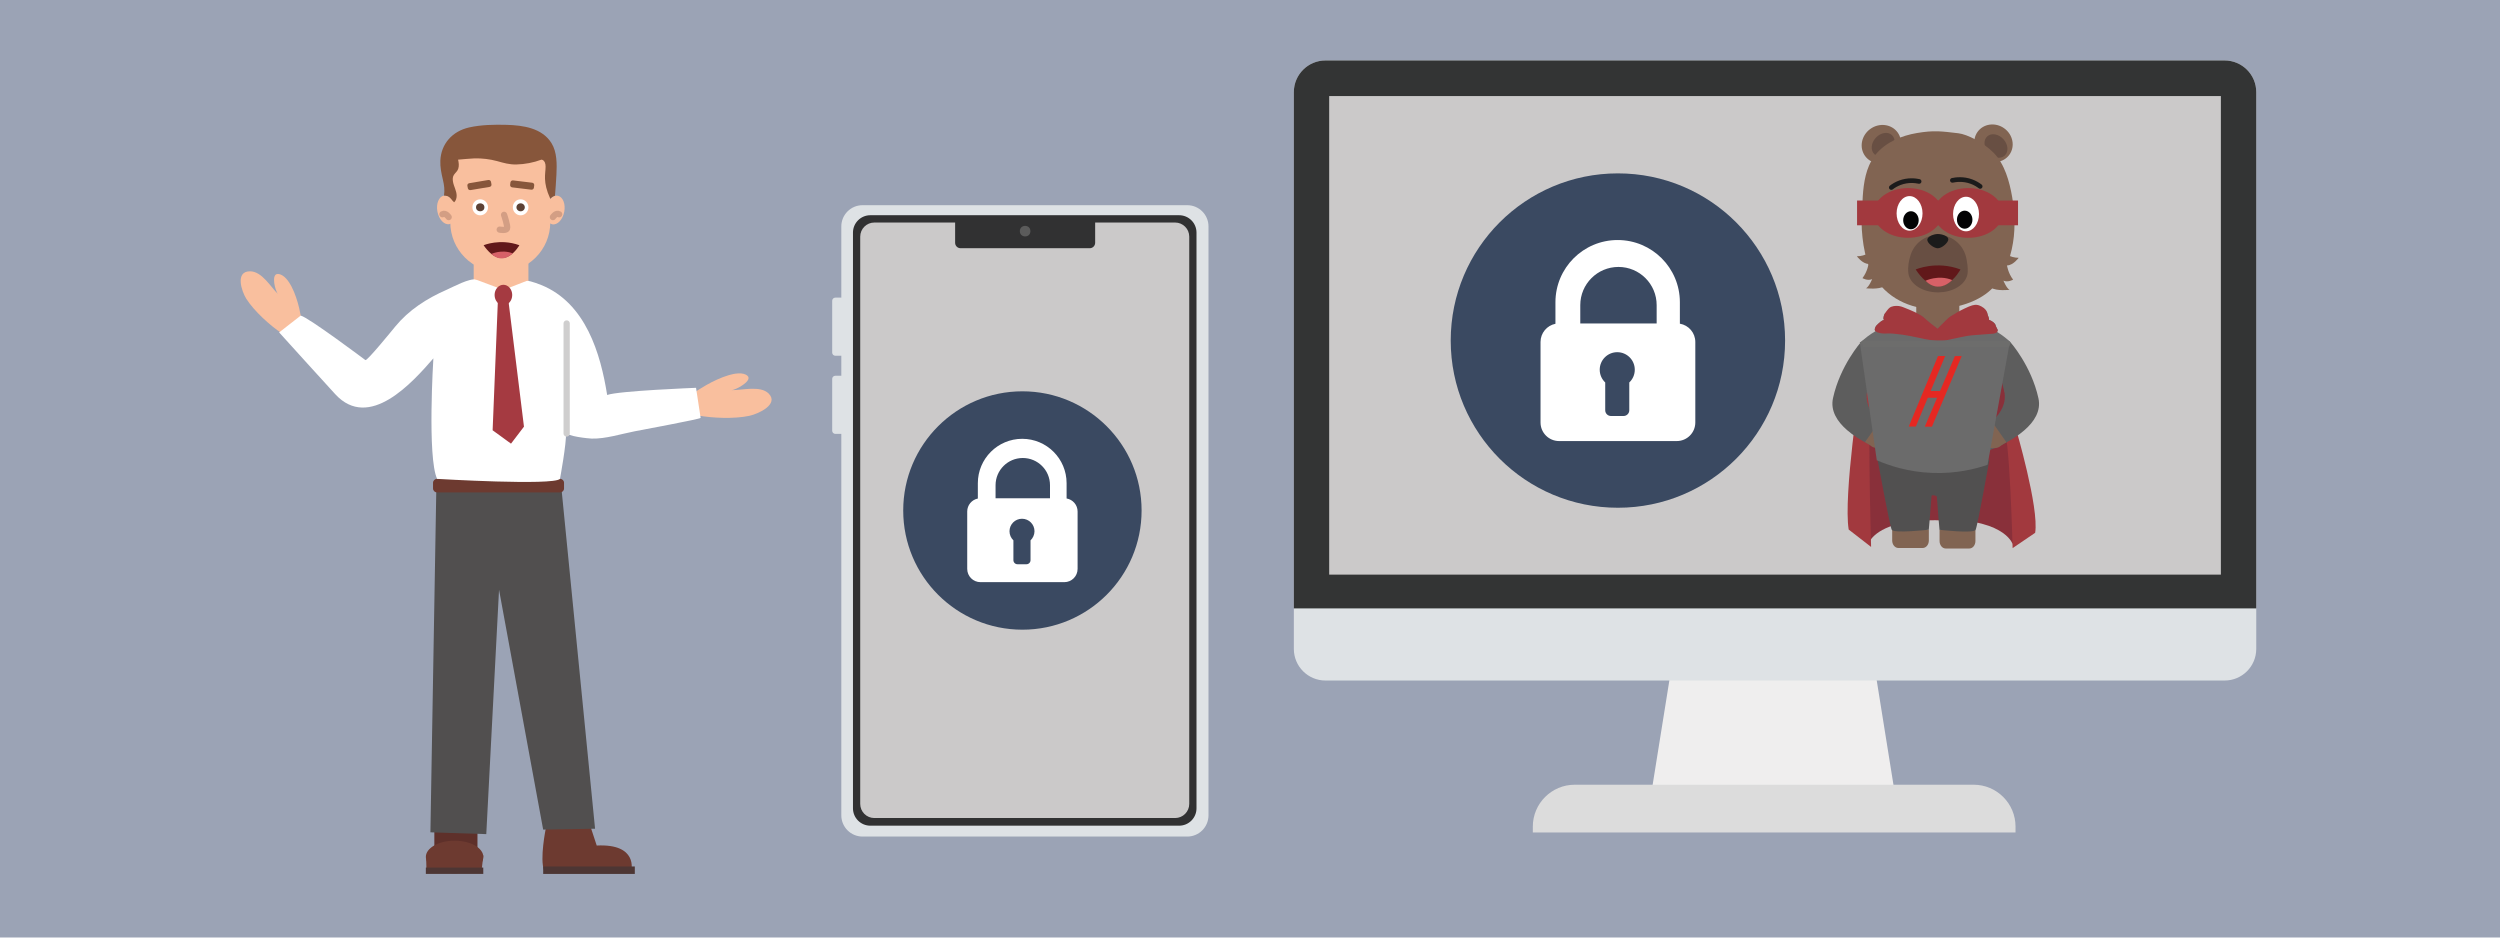
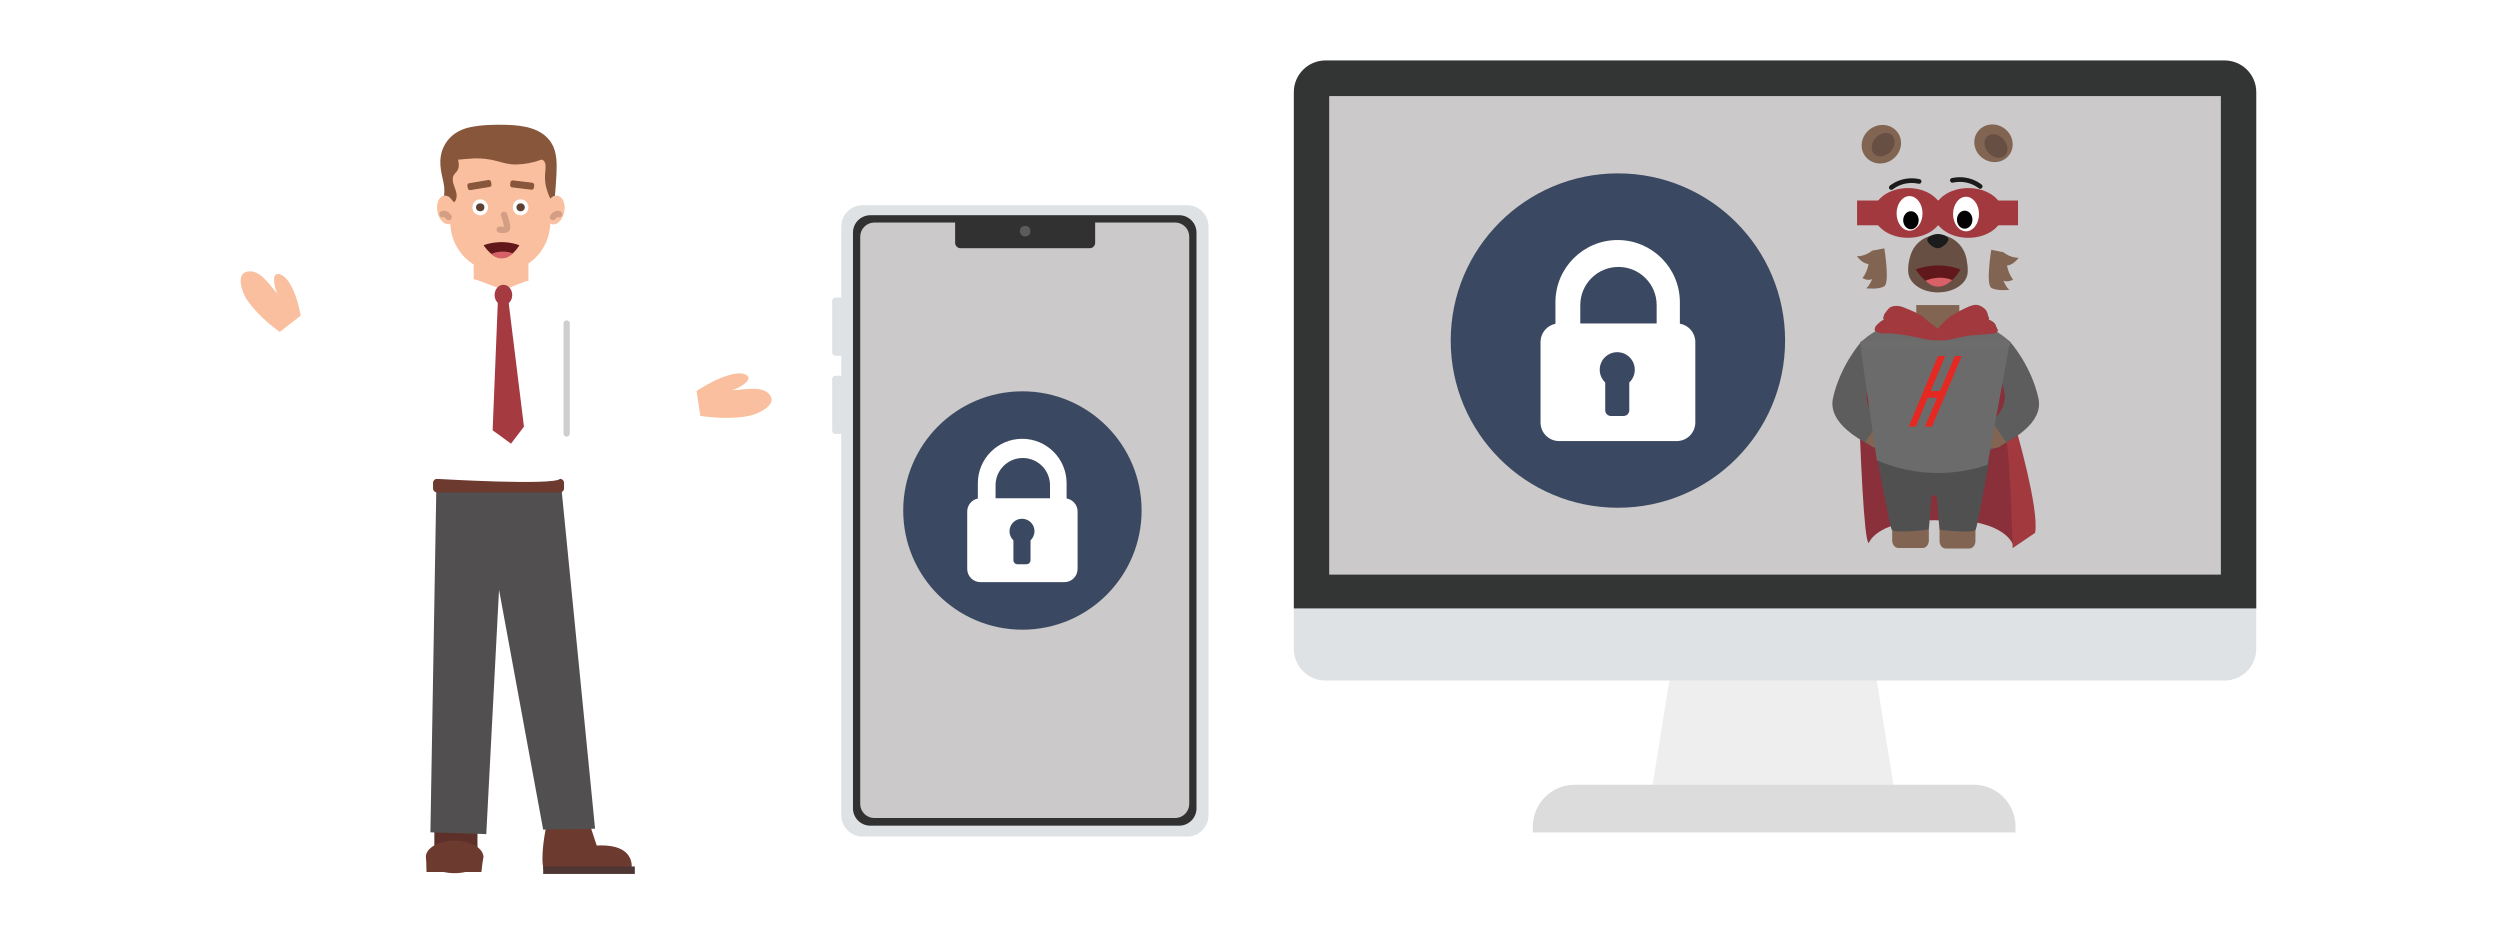
<svg xmlns="http://www.w3.org/2000/svg" xmlns:xlink="http://www.w3.org/1999/xlink" version="1.1" id="Ebene_1" x="0px" y="0px" viewBox="0 0 800 300" style="enable-background:new 0 0 800 300;" xml:space="preserve">
  <style type="text/css">
	.st0{fill:#9BA3B5;}
	.st1{fill:#DEE2E5;}
	.st2{fill:#313132;}
	.st3{fill:#CBC9C9;}
	.st4{fill:#5B5B5B;}
	.st5{fill:#F9BF9E;}
	.st6{fill:#87563B;}
	.st7{fill:#FFFFFF;}
	.st8{fill:#5D4135;}
	.st9{fill:none;stroke:#D39E84;stroke-width:2;stroke-linecap:round;stroke-miterlimit:10;}
	.st10{fill:none;stroke:#E2AC92;stroke-width:1.5;stroke-linecap:round;stroke-miterlimit:10;}
	.st11{fill:#6D3A30;}
	.st12{fill:#5E302A;}
	.st13{fill:#514F4F;}
	.st14{fill:#4D3634;}
	.st15{fill:none;stroke:#CFCECE;stroke-width:2;stroke-linecap:round;stroke-miterlimit:10;}
	.st16{fill:#62181A;}
	.st17{fill:#D76168;}
	.st18{fill:#A53A41;}
	.st19{fill:#EFEEEE;}
	.st20{fill:#DCDCDC;}
	.st21{fill:#333434;}
	.st22{fill:#816452;}
	.st23{fill:#89303A;}
	.st24{fill:#A2393E;}
	.st25{fill:#0F314B;}
	.st26{fill:#5D5D5D;}
	.st27{fill:#684F43;}
	.st28{fill:#030304;}
	.st29{fill:#1B1B1B;}
	.st30{fill:#61181A;}
	.st31{fill:#D76167;}
	.st32{fill:none;stroke:#1B1B1B;stroke-width:1.5;stroke-linecap:round;stroke-linejoin:round;stroke-miterlimit:10;}
	.st33{fill:#BABABA;}
	.st34{fill:#515050;}
	.st35{fill:#6B6B6B;}
	.st36{clip-path:url(#SVGID_00000148639800291934979060000011212134399949391031_);}
	.st37{clip-path:url(#SVGID_00000019663490578860426240000006114261465949182080_);fill:#E52822;}
	.st38{clip-path:url(#SVGID_00000068648317462357027090000001024617778923289513_);fill:#E52822;}
	.st39{fill:#6D6D6C;}
	.st40{fill:#3A4961;}
</style>
  <g id="Background">
-     <rect x="-1" y="-1.5" class="st0" width="802" height="303" />
-   </g>
+     </g>
  <g id="Graphics">
    <path class="st1" d="M269.28,113.84h-1.98c-0.55,0-1-0.45-1-1v-16.6c0-0.55,0.45-1,1-1h1.98c0.55,0,1,0.45,1,1v16.6   C270.28,113.39,269.84,113.84,269.28,113.84z" />
    <path class="st1" d="M269.28,138.84h-1.98c-0.55,0-1-0.45-1-1v-16.6c0-0.55,0.45-1,1-1h1.98c0.55,0,1,0.45,1,1v16.6   C270.28,138.39,269.84,138.84,269.28,138.84z" />
    <path class="st1" d="M379.92,267.7h-103.9c-3.76,0-6.8-3.05-6.8-6.8V72.46c0-3.76,3.05-6.8,6.8-6.8h103.9c3.76,0,6.8,3.05,6.8,6.8   V260.9C386.72,264.66,383.67,267.7,379.92,267.7z" />
    <path class="st2" d="M377.32,264.22h-98.81c-3.07,0-5.56-2.49-5.56-5.56V74.43c0-3.07,2.49-5.56,5.56-5.56h98.81   c3.07,0,5.56,2.49,5.56,5.56v184.23C382.88,261.73,380.39,264.22,377.32,264.22z" />
    <path class="st3" d="M376.04,261.77h-96.25c-2.49,0-4.52-2.02-4.52-4.52V75.73c0-2.49,2.02-4.52,4.52-4.52h96.25   c2.49,0,4.52,2.02,4.52,4.52v181.52C380.56,259.74,378.53,261.77,376.04,261.77z" />
    <path class="st2" d="M348.72,79.43h-41.35c-0.95,0-1.73-0.77-1.73-1.73v-6.69c0-0.95,0.77-1.73,1.73-1.73h41.35   c0.95,0,1.73,0.77,1.73,1.73v6.69C350.44,78.66,349.67,79.43,348.72,79.43z" />
    <circle class="st4" cx="328.04" cy="73.97" r="1.69" />
    <g>
      <path class="st5" d="M160.09,87.1L160.09,87.1c-8.84,0-16-7.16-16-16V58.96c0-8.84,7.16-16,16-16l0,0c8.84,0,16,7.16,16,16V71.1    C176.1,79.94,168.93,87.1,160.09,87.1z" />
      <ellipse transform="matrix(0.982 -0.189 0.189 0.982 -10.115 28.189)" class="st5" cx="142.91" cy="67.19" rx="3" ry="4.65" />
      <ellipse transform="matrix(0.189 -0.982 0.982 0.189 78.068 228.896)" class="st5" cx="177.58" cy="67.19" rx="4.65" ry="3" />
      <path class="st6" d="M142.08,62.62c0.02-0.13,0.98,0.1,1.04,0.12c1.1,0.36,1.41,1.37,2.19,2c0.59-0.49,0.81-1.35,0.82-2.08    c0.02-1.54-0.91-2.97-1.17-4.48c-0.13-0.75-0.15-1.54,0.28-2.21c0.45-0.68,1.12-1.14,1.39-1.94c0.31-0.92,0.19-2.02-0.05-2.94    c-0.01-0.04,4.88-0.4,5.25-0.41c2.43-0.05,4.88,0.23,7.23,0.87c2.11,0.59,3.96,1.14,6.2,1.08c2.68-0.06,5.48-0.6,7.99-1.54    c0,0,1.34,0,1.34,2.24s-1,4.85,1.5,10.27c0,0,0.83-0.9,1.5-0.94c0.19-2.26,0.35-4.54,0.47-6.81c0.16-3.27,0.22-7.16-1.59-10.06    c-2.98-4.79-8.98-5.69-14.33-5.84c-3.89-0.11-8.22-0.03-12.02,0.83c-5.41,1.23-8.98,5.26-9.21,10.63    c-0.09,2.06,0.34,4.08,0.81,6.08C142.15,59.36,142.34,60.74,142.08,62.62z" />
      <path class="st6" d="M170.01,60.7l-6.12-0.74c-0.41-0.05-0.7-0.41-0.65-0.81l0.1-0.79c0.05-0.39,0.43-0.68,0.84-0.63l6.12,0.74    c0.41,0.05,0.7,0.41,0.65,0.81l-0.1,0.79C170.79,60.47,170.42,60.75,170.01,60.7z" />
      <path class="st6" d="M156.66,59.81l-6.08,1.02c-0.41,0.06-0.8-0.19-0.87-0.59l-0.15-0.79c-0.07-0.39,0.2-0.77,0.61-0.83l6.08-1.02    c0.41-0.06,0.8,0.19,0.87,0.59l0.15,0.79C157.34,59.37,157.07,59.75,156.66,59.81z" />
      <ellipse class="st7" cx="153.67" cy="66.34" rx="2.5" ry="2.56" />
      <ellipse class="st8" cx="153.67" cy="66.34" rx="1.34" ry="1.28" />
      <ellipse class="st7" cx="166.6" cy="66.34" rx="2.5" ry="2.56" />
      <path class="st8" d="M166.6,65.06c0.74,0,1.34,0.57,1.34,1.28s-0.6,1.28-1.34,1.28s-1.34-0.57-1.34-1.28S165.86,65.06,166.6,65.06    z" />
      <path class="st9" d="M159.91,73.48c0,0,1.97,0.37,2.33-0.31c0.36-0.69-0.94-4.42-0.94-4.42" />
      <polygon class="st5" points="151.58,84.05 151.58,94.72 169.09,94.72 169.09,83.16   " />
      <path class="st9" d="M176.93,69.47c0,0,0.99-1.51,2-0.91" />
      <path class="st9" d="M143.58,69.47c0,0-0.99-1.51-2-0.91" />
      <path class="st10" d="M204.53,81.77" />
      <polygon class="st5" points="133.4,105.76 144.64,114.73 155.84,105.89 155.84,100.95 133.4,100.95   " />
      <path class="st5" d="M96.4,102.01c0,0-0.78-5.9-3.17-10.43c-0.74-1.4-2.3-3.8-4.26-3.91c-2.4-0.12-0.85,5.62,0.03,6.47    c-2.34-2.23-5.14-7.31-8.98-7.32c-4.9-0.02-2.68,6.48-1.18,8.83c2.53,3.93,7.41,8.39,11.42,11.08L96.4,102.01z" />
      <path class="st5" d="M222.74,125.25c0,0,5.23-3.66,10.46-5.2c1.62-0.48,4.59-1.1,6.01,0.22c1.73,1.6-3.9,4.61-5.17,4.58    c3.37,0.06,9.32-1.59,11.95,1.1c3.36,3.43-3.33,6.51-6.23,7.12c-4.85,1.02-11.72,0.75-16.6-0.15L222.74,125.25z" />
      <path class="st11" d="M174.64,265.19c0,0-1.99,9.72-0.52,13.37h27.91c0,0,2.19-8.65-11.08-7.99l-1.99-6.06L174.64,265.19z" />
      <polygon class="st12" points="138.99,265.38 138.99,271.63 152.79,271.63 152.79,264.03   " />
      <polygon class="st13" points="139.62,156.41 137.73,266.34 155.61,266.92 159.69,188.72 173.81,265.47 190.42,265.19     179.76,157.27   " />
      <path class="st11" d="M179.24,157.56h-39.42c-0.69,0-1.25-0.56-1.25-1.25v-1.82c0-0.69,0.56-1.25,1.25-1.25h39.42    c0.69,0,1.25,0.56,1.25,1.25v1.82C180.5,157.01,179.93,157.56,179.24,157.56z" />
      <ellipse class="st11" cx="145.47" cy="274.22" rx="9.2" ry="5.2" />
      <polygon class="st11" points="136.38,274.9 136.48,279.04 154.05,279.04 154.67,273.75   " />
-       <rect x="136.27" y="277.62" class="st14" width="18.38" height="2.03" />
      <rect x="173.82" y="277.27" class="st14" width="29.32" height="2.39" />
      <path class="st7" d="M138.68,114.67c0,0-1.99,31.74,1.2,38.57c0,0,37.17,2.22,39.31,0c0,0,2.14-11.44,1.93-14.91    c0.08,1.3,7.37,2,8.22,2.02c4.44,0.12,9.48-1.51,13.78-2.34c1.77-0.35,21.14-3.94,21.08-4.29l-1.47-9.62c0,0-24.88,0.96-28.44,2.3    c-2.1-13.18-6.82-29.43-21.12-35.21c0,0-3.34-1.35-4.6-1.35s-8.36,1.35-16.1-0.39c-2.26-0.51-7.52,2.39-9.42,3.22    c-6.5,2.84-12.24,6.54-16.59,11.85c-0.73,0.89-9.02,11.09-9.53,10.71c0,0-18.19-13.66-20.7-14.24l-6.9,5.38    c6,6.58,11.92,13.22,17.94,19.76C118.13,137.96,132,122.38,138.68,114.67z" />
      <line class="st15" x1="181.33" y1="103.51" x2="181.33" y2="138.71" />
      <path class="st16" d="M154.75,78.47c0,0,5.29-2.24,11.45,0C166.19,78.47,161.13,87.69,154.75,78.47z" />
      <path class="st17" d="M157.24,81.26c0,0,3.3-1.57,6.84-0.18C164.08,81.08,160.79,84.6,157.24,81.26z" />
      <polygon class="st5" points="151.55,89.18 161.11,92.77 169.04,89.69 163.04,86.04   " />
      <polygon class="st18" points="159.31,96.52 157.64,137.69 163.52,141.97 167.67,136.53 162.66,95.94   " />
      <path class="st18" d="M161.09,91.13c1.56,0,2.82,1.46,2.82,3.27s-1.26,3.27-2.82,3.27s-2.82-1.46-2.82-3.27    C158.26,92.6,159.53,91.13,161.09,91.13z" />
    </g>
    <g>
      <polygon class="st19" points="606.38,254.09 528.37,254.09 536.43,203.81 598.32,203.81   " />
    </g>
    <g>
      <path class="st20" d="M644.97,266.38H490.5v-1.86c0-7.4,6-13.41,13.41-13.41h127.65c7.4,0,13.41,6,13.41,13.41V266.38z" />
    </g>
    <path class="st1" d="M722,207.65c0,5.59-4.53,10.12-10.14,10.12h-287.7c-5.6,0-10.13-4.53-10.13-10.12V29.48   c0-5.59,4.53-10.13,10.13-10.13h287.7c5.61,0,10.14,4.54,10.14,10.13V207.65z" />
    <path class="st21" d="M722,194.68V29.48c0-5.59-4.53-10.13-10.14-10.13h-287.7c-5.6,0-10.13,4.54-10.13,10.13v165.21H722V194.68z" />
    <rect x="425.34" y="30.74" class="st3" width="285.34" height="153.14" />
    <g>
      <path class="st22" d="M598.05,126.18" />
      <path class="st23" d="M640.03,107.35c0,0,6.09,66.64,3.94,66.62c0,0-2.83-8.77-25.98-7.6l-1.62-49.22L640.03,107.35z" />
      <path class="st24" d="M645.05,137.03c0,0,7.51,25.5,6.2,33.47l-7.21,4.89c0,0-0.95-37.54-2.98-38.62    C639.03,135.7,645.05,137.03,645.05,137.03z" />
      <path class="st23" d="M623.9,119.91l-1.52,46.66c-16.93-0.87-22.27,4-23.8,6.18c-0.43,0.62-0.56,1.02-0.56,1.02    c-1.58,0.02-2.77-31.28-3.22-44.81c-0.12-3.73-0.19-6.11-0.19-6.11l0.8-0.08l6.53-0.65l0.35-0.04l1.87-0.19l2.41-0.24l10.49-1.05    L623.9,119.91z" />
-       <path class="st24" d="M595.33,122.58c0,0-5.51,36.16-3.75,46.88l7.17,5.56c0,0-1.5-51.62,0.36-53.42S595.33,122.58,595.33,122.58z    " />
      <path class="st25" d="M597.63,163.94" />
      <g>
        <path class="st26" d="M605.9,134.32l-0.6,1.92l-0.4,1.29l-1.65,5.33l-0.43,1.38c0,0-0.87-0.3-2.22-0.88     c-0.83-0.36-1.85-0.83-2.95-1.39l0,0c-0.94-0.48-1.93-1.04-2.93-1.66c-0.2-0.13-0.41-0.26-0.61-0.39     c-1.06-0.69-2.1-1.46-3.06-2.3c-3.11-2.7-5.38-6.16-4.49-10.22c2.28-10.43,8.95-17.93,8.95-17.93l5.11,6.83     c-1.24,2.56-2.39,5.55-3.11,8.83c-0.82,3.74,1.04,6.96,3.77,9.56l0.35-0.03l0.67-0.95l1.2,0.8L605.9,134.32z" />
        <path class="st22" d="M605.29,141.08c-0.56,0.85-1.28,1.42-2.04,1.78c-0.89,0.42-1.85,0.55-2.65,0.5     c-0.73-0.05-1.33-0.25-1.66-0.5c-0.44-0.35-0.9-0.65-1.29-0.89l0,0c-0.5-0.3-0.86-0.49-0.86-0.49l4.67-6.61l0.15-0.21l0.67-0.95     l1.2,0.8l1.27,0.85c0,0,0.27,0.33,0.55,0.88c0.26,0.5,0.53,1.18,0.63,1.95C606.05,139.09,605.94,140.1,605.29,141.08z" />
      </g>
      <path class="st26" d="M617.07,133.35l-2.61,8.45c0,0-3.86-1.34-7.84-3.78c-0.34-0.21-0.69-0.43-1.03-0.66    c-1.2-0.79-2.38-1.68-3.44-2.67c-0.07-0.06-0.13-0.13-0.2-0.19l0.35-0.03l0.67-0.95l1.2,0.8l2.41-0.19L617.07,133.35z" />
      <g>
        <path class="st26" d="M632.96,134.37l0.6,1.92l0.4,1.29l1.65,5.33l0.43,1.38c0,0,0.87-0.3,2.22-0.88     c0.83-0.36,1.85-0.83,2.95-1.39l0,0c0.94-0.48,1.93-1.04,2.93-1.66c0.2-0.13,0.41-0.26,0.61-0.39c1.06-0.69,2.1-1.46,3.06-2.3     c3.11-2.7,5.38-6.16,4.49-10.22c-2.28-10.43-8.95-17.93-8.95-17.93l-5.11,6.83c1.24,2.56,2.39,5.55,3.11,8.83     c0.82,3.74-1.04,6.96-3.77,9.56l-0.35-0.03l-0.67-0.95l-1.2,0.8L632.96,134.37z" />
        <path class="st22" d="M633.57,141.13c0.56,0.85,1.28,1.42,2.04,1.78c0.89,0.42,1.85,0.55,2.65,0.5c0.73-0.05,1.33-0.25,1.66-0.5     c0.44-0.35,0.9-0.65,1.29-0.89l0,0c0.5-0.3,0.86-0.49,0.86-0.49l-4.67-6.61l-0.15-0.21l-0.67-0.95l-1.2,0.8l-1.27,0.85     c0,0-0.27,0.33-0.55,0.88c-0.26,0.5-0.53,1.18-0.63,1.95C632.81,139.13,632.92,140.14,633.57,141.13z" />
      </g>
      <g>
        <ellipse transform="matrix(0.814 -0.581 0.581 0.814 85.415 358.419)" class="st22" cx="601.86" cy="45.96" rx="6.43" ry="6.03" />
      </g>
      <ellipse transform="matrix(0.671 -0.742 0.742 0.671 163.751 462.135)" class="st27" cx="602.55" cy="46.57" rx="4.15" ry="3.23" />
      <g>
        <ellipse transform="matrix(0.581 -0.814 0.814 0.581 229.693 538.492)" class="st22" cx="638.09" cy="46.06" rx="5.89" ry="6.27" />
      </g>
      <ellipse transform="matrix(0.742 -0.671 0.671 0.742 133.647 440.4)" class="st27" cx="638.4" cy="46.75" rx="3.23" ry="4.15" />
-       <path class="st22" d="M598.09,52.99c-1.75,4.04-2.01,8.85-2.16,13.16c-0.08,2.45-0.31,4.83-0.15,7.29    c0.45,6.73,1.82,13.29,6.29,18.25c5.38,5.97,13.6,8.16,21.46,6.9c3.78-0.61,7.52-1.73,10.78-3.76c5.42-3.37,8.05-8.86,9.44-15.01    c1.24-5.49,1.1-11.25,0.14-16.78c-0.85-4.89-2.36-10.54-5.97-14.19c-3.2-3.24-8.42-5.87-11.21-6.2c-5.57-0.66-7.82-1-13.3-0.08    c-4.92,0.83-9.88,2.87-13.17,6.83C599.36,50.5,598.65,51.71,598.09,52.99z" />
      <path class="st22" d="M599.08,80.22c0,0-1.95,1.79-4.88,1.79c0,0,1.79,2.44,3.74,2.44c0,0-0.33,2.44-1.95,4.55    c0,0,1.63,0.97,3.09,0.32c0,0-0.98,2.44-1.95,2.93c0,0,4.06,0.49,5.85-0.65s0-12.14,0-12.14L599.08,80.22z" />
      <path class="st22" d="M641.1,80.71c0,0,1.95,1.79,4.88,1.79c0,0-1.79,2.44-3.74,2.44c0,0,0.33,2.44,1.95,4.55    c0,0-1.63,0.97-3.09,0.32c0,0,0.98,2.44,1.95,2.93c0,0-4.06,0.49-5.85-0.65s0-12.14,0-12.14L641.1,80.71z" />
      <path class="st27" d="M629.68,86.83c-0.01,0.53-0.07,1.06-0.24,1.55c-0.34,1-0.97,1.89-1.74,2.58c-1.6,1.46-3.72,2.22-5.8,2.49    c-0.49,0.06-0.98,0.1-1.48,0.11c-0.08,0-0.16,0-0.25,0s-0.16,0-0.25,0c-2.18-0.05-4.41-0.58-6.26-1.81    c-1.46-0.97-2.74-2.44-2.98-4.29c-0.25-1.96,0.12-4.05,0.72-5.9c0.36-1.11,0.93-2.15,1.66-3.04c1.31-1.59,3.13-2.69,5.09-3.13    c0.66-0.15,1.34-0.22,2.02-0.22c2.04,0,4.06,0.68,5.69,1.97c0.92,0.72,1.71,1.63,2.3,2.66c0.57,0.98,0.95,2.1,1.16,3.24    C629.56,84.27,629.71,85.57,629.68,86.83z" />
      <path class="st28" d="M616.14,85.87" />
      <path class="st29" d="M623.47,76.58c0,1.06-2.05,2.87-3.37,2.87s-3.37-1.64-3.37-2.7s2.05-1.87,3.37-1.87    S623.47,75.53,623.47,76.58z" />
      <path class="st30" d="M613.02,86.23c0,0,6.61-2.92,14.33,0C627.35,86.23,621,98.24,613.02,86.23z" />
      <path class="st31" d="M616.14,89.85c0,0,4.14-2.05,8.56-0.23C624.7,89.62,620.58,94.21,616.14,89.85z" />
      <path class="st32" d="M624.76,57.71c1.14-0.24,3.5-0.57,6.13,0.41c1.18,0.44,2.1,1.02,2.76,1.53" />
      <path class="st32" d="M614.11,58.06c-1.14-0.24-3.5-0.57-6.13,0.41c-1.18,0.44-2.1,1.02-2.76,1.53" />
      <path class="st33" d="M611.5,45.73" />
      <g>
        <ellipse class="st24" cx="610.58" cy="68.14" rx="11.02" ry="7.96" />
        <ellipse class="st24" cx="629.87" cy="68.14" rx="11.02" ry="7.96" />
        <rect x="594.26" y="64.17" class="st24" width="51.51" height="7.92" />
      </g>
      <g>
        <ellipse class="st7" cx="629.13" cy="68.49" rx="4.15" ry="5.53" />
        <ellipse class="st28" cx="628.7" cy="70.3" rx="2.48" ry="2.89" />
        <ellipse class="st7" cx="611.06" cy="68.28" rx="4.15" ry="5.53" />
        <ellipse class="st28" cx="611.5" cy="70.48" rx="2.48" ry="2.89" />
      </g>
      <polygon class="st22" points="613.2,100.71 620.11,106.48 626.98,100.8 626.98,97.63 613.2,97.63   " />
      <path class="st22" d="M617.23,169.5v3.46c0,1.33-0.89,2.4-1.99,2.4h-7.75c-1.1,0-1.99-1.08-1.99-2.4v-3.46H617.23z" />
      <path class="st22" d="M632.14,169.5v3.62c0,1.33-0.87,2.4-1.95,2.4h-7.58c-1.08,0-1.95-1.08-1.95-2.4v-3.62H632.14z" />
      <path class="st34" d="M617.23,159.28c0,0,0.99-1.82,3.17,0c0,0,0.97,2.4,0.98,3.41c0.01,1.01,8.98,0.53,8.98,0.53l0.59-16.34    l-13.72-3.99c0,0-7.78,9.34-7.56,9.39S617.23,159.28,617.23,159.28z" />
      <path class="st34" d="M636.6,147.24c0,0-3.77,21.03-4.4,22.3s-11.56,0-11.56,0s-1.75-19.55-1.13-20.84s3.47-6.11,3.47-6.11    L636.6,147.24z" />
      <path class="st34" d="M600.84,147.21c0,0,3.86,21.03,4.51,22.3s11.86,0,11.86,0s1.8-19.55,1.15-20.84    c-0.64-1.29-3.56-6.11-3.56-6.11L600.84,147.21z" />
      <path class="st35" d="M643.43,109.58h-48.06c1.38-1.33,2.99-2.55,4.79-3.61c0.01-0.01,0.02-0.01,0.03-0.02    c-0.01-0.01-0.01-0.01-0.02-0.02c-0.18-0.16-0.24-0.31-0.24-0.48c-0.01-0.16,0.04-0.33,0.1-0.53c0.17-0.58,0.62-1,1.05-1.38    c0.7-0.63,1.05-0.95,1.78-1.15h0.01c-0.11-0.16-0.16-0.31-0.17-0.47c0-0.04,0-0.08,0-0.13c0.01-0.17,0.04-0.35,0.09-0.56    c0.06-0.3,0.17-0.55,0.3-0.79c0.04-0.08,0.09-0.15,0.14-0.23h10.15c0.93,0.47,1.5,0.82,1.83,1.06s0.43,0.35,0.43,0.35    c1.45,1.34,3.46,2.87,4.14,3.38c0.15,0.11,0.24,0.18,0.24,0.18s0.44-0.46,1.03-1.06c0.98-1,2.4-2.4,3-2.81    c0.02-0.01,0.03-0.02,0.05-0.03c0.51-0.32,1.11-0.69,1.77-1.07h10.05c0.02,0.09,0.04,0.21,0.1,0.42c0.01,0.03,0.02,0.07,0.03,0.1    c0.01,0.04,0.03,0.08,0.04,0.12c0.21,0.63,0.38,0.92,0.39,1.23c0,0.02,0,0.03,0,0.05c0,0.06-0.01,0.12-0.02,0.19l0,0    c1.35,0.51,1.82,1.17,1.98,1.4c0.2,0.3,0.02,0.19,0.35,0.88c0.27,0.57,0.47,0.81,0.46,1.1c0,0.06-0.02,0.13-0.04,0.19    c-0.03,0.08-0.07,0.19-0.17,0.31c0.01,0.01,0.02,0.01,0.03,0.02C640.7,107.23,642.17,108.35,643.43,109.58z" />
      <path class="st35" d="M643.13,109.58l-7.12,39.16c-3.81,1.3-9.94,2.87-17.57,2.6c-7.92-0.28-14.12-2.43-17.87-4.06l-5.42-37.7    L643.13,109.58L643.13,109.58z" />
      <g>
        <path class="st24" d="M639.22,105.95c-0.03,0.08-0.07,0.19-0.17,0.31c-0.1,0.12-0.26,0.25-0.53,0.35     c-0.38,0.15-0.82,0.18-0.98,0.19c-3.41,0.24-6.1,0.46-6.29,0.48c-1.55,0.13-2.99,0.43-5.87,1.05c-1.96,0.42-2.45,0.6-3.7,0.67     c-1.74,0.1-3.27-0.11-4.33-0.25c-1.02-0.14-1.31-0.24-3.21-0.63c-2.71-0.57-4.06-0.85-5.38-1.02c-2.42-0.31-3.66-0.46-5.1-0.38     c-0.24,0.01-0.79,0.05-1.47-0.03c-0.28-0.04-1.45-0.2-2.01-0.68c-0.01-0.01-0.01-0.01-0.02-0.02c-0.34-0.31-0.26-0.6-0.14-1.02     c0.17-0.59,0.62-1.01,1.05-1.4c0.7-0.64,1.05-0.96,1.79-1.17c0.01,0,0.02-0.01,0.03-0.01c1.18-0.32,2.48-0.21,2.72-0.19     c0.68,0.06,1.13,0.18,1.75,0.35c0.16,0.04,0.32,0.09,0.48,0.13c6.43,1.76,12.77,3.16,12.77,3.16s7.4-2.26,9.51-2.97     c0.23-0.08,0.46-0.15,0.67-0.23c1.9-0.63,2.98-0.86,4.08-0.73c0.64,0.08,1.12,0.26,1.54,0.41c0.02,0.01,0.03,0.01,0.04,0.02     c1.35,0.52,1.82,1.18,1.98,1.41c0.2,0.3,0.02,0.19,0.35,0.89C639.13,105.34,639.36,105.55,639.22,105.95z" />
        <path class="st24" d="M636.49,102.13c0,0.06-0.01,0.13-0.02,0.19c0,0.01,0,0.01,0,0.02c0,0.02-0.01,0.04-0.01,0.07     c-0.05,0.19-0.14,0.55-0.6,0.79c-0.33,0.18-0.7,0.21-0.84,0.23c-0.5,0.05-0.97,0.1-1.43,0.14c-2.22,0.23-3.84,0.41-3.97,0.42     c-1.33,0.15-2.57,0.52-5.04,1.25c-1.69,0.5-2.11,0.71-3.18,0.8c-1.5,0.12-2.81-0.13-3.72-0.3c-0.88-0.17-1.12-0.28-2.76-0.76     c-2.33-0.68-3.49-1.01-4.62-1.21c-2.08-0.36-3.14-0.55-4.38-0.46l0,0c-0.2,0.02-0.68,0.06-1.26-0.04     c-0.25-0.04-1.27-0.24-1.74-0.83c-0.01-0.02-0.03-0.03-0.04-0.05c0-0.01-0.01-0.01-0.01-0.02c-0.11-0.16-0.15-0.31-0.16-0.47     c0-0.04,0-0.08,0-0.13c0.01-0.16,0.05-0.34,0.09-0.55c0.06-0.3,0.17-0.56,0.3-0.8c0.04-0.08,0.09-0.15,0.14-0.23     c0.14-0.23,0.3-0.44,0.46-0.64c0.61-0.77,0.91-1.16,1.56-1.4c1.01-0.38,2.13-0.25,2.34-0.23c0.58,0.07,0.97,0.21,1.5,0.42     c1.42,0.55,2.54,1.02,3.42,1.43c0.32,0.15,0.61,0.29,0.87,0.42c0.93,0.47,1.5,0.82,1.83,1.06s0.43,0.35,0.43,0.35     c1.45,1.34,3.46,2.87,4.14,3.38c0.15,0.11,0.24,0.18,0.24,0.18s0.44-0.46,1.03-1.06c0.98-1,2.4-2.4,3-2.81     c0.02-0.01,0.03-0.02,0.05-0.03c0.51-0.32,1.11-0.69,1.77-1.07c0.14-0.08,0.28-0.16,0.43-0.25c0.73-0.41,1.52-0.83,2.36-1.22     c2-0.95,3.03-1.31,4.08-1.14c0.55,0.09,0.96,0.31,1.32,0.49c1.19,0.62,1.6,1.43,1.74,1.7c0.1,0.2,0.09,0.25,0.12,0.41     c0.02,0.09,0.04,0.21,0.1,0.42c0.01,0.03,0.02,0.07,0.03,0.1c0.01,0.04,0.03,0.08,0.04,0.13c0.21,0.62,0.37,0.92,0.39,1.23     C636.49,102.1,636.49,102.12,636.49,102.13z" />
      </g>
      <g>
        <g>
          <g>
            <defs>
              <rect id="SVGID_1_" x="601.9" y="113.19" width="34.47" height="24.37" />
            </defs>
            <clipPath id="SVGID_00000118381610016751656030000007080321104774386326_">
              <use xlink:href="#SVGID_1_" style="overflow:visible;" />
            </clipPath>
            <g style="clip-path:url(#SVGID_00000118381610016751656030000007080321104774386326_);">
              <g>
                <defs>
                  <rect id="SVGID_00000049902377369779933340000010581186643643528368_" x="601.9" y="113.19" width="34.47" height="24.37" />
                </defs>
                <clipPath id="SVGID_00000097469011992470119070000014289753391533171378_">
                  <use xlink:href="#SVGID_00000049902377369779933340000010581186643643528368_" style="overflow:visible;" />
                </clipPath>
                <path style="clip-path:url(#SVGID_00000097469011992470119070000014289753391533171378_);fill:#E52822;" d="M627.74,113.95         l-9.52,22.59h-2.29l4.33-10.16l-0.36,0.82h-2.97c-1.29,3.1-2.58,6.19-3.86,9.29h-2.27l9.36-22.55l2.3-0.03         c-1.56,3.74-3.11,7.49-4.67,11.23l-0.23,0.54l0.25-0.54h2.98l4.77-11.19L627.74,113.95L627.74,113.95z" />
              </g>
              <g>
                <defs>
                  <rect id="SVGID_00000141415600196590525110000016146082866885312897_" x="601.9" y="113.19" width="34.47" height="24.37" />
                </defs>
                <clipPath id="SVGID_00000024713011271961358780000006625143882456275879_">
                  <use xlink:href="#SVGID_00000141415600196590525110000016146082866885312897_" style="overflow:visible;" />
                </clipPath>
                <rect x="616.49" y="125.13" style="clip-path:url(#SVGID_00000024713011271961358780000006625143882456275879_);fill:#E52822;" width="4.5" height="2.06" />
              </g>
            </g>
          </g>
        </g>
      </g>
      <rect x="596.09" y="108.99" class="st39" width="46.6" height="2.06" />
      <polygon class="st39" points="642.96,109.13 643.43,109.58 642.86,111.05 642.19,109.51   " />
      <polygon class="st39" points="596.09,108.99 595.15,109.58 595.38,110.02 598.05,110.02 597.12,108.99   " />
    </g>
    <circle class="st40" cx="517.73" cy="108.98" r="53.5" />
    <path class="st7" d="M537.56,103.58v-6.86c0-11-8.92-19.91-19.91-19.91c-11,0-19.91,8.92-19.91,19.91v6.89   c-2.72,0.54-4.77,2.95-4.77,5.82v25.77c0,3.28,2.66,5.94,5.94,5.94h37.65c3.28,0,5.94-2.66,5.94-5.94v-25.77   C542.5,106.5,540.37,104.06,537.56,103.58z M521.37,122.39v8.89c0,1.02-0.82,1.84-1.84,1.84h-4.02c-1.02,0-1.84-0.82-1.84-1.84   v-8.89c-1.08-1.02-1.76-2.47-1.76-4.08c0-3.1,2.51-5.61,5.61-5.61s5.61,2.51,5.61,5.61C523.13,119.92,522.46,121.36,521.37,122.39z    M530.12,103.5h-24.43v-5.86c0-6.75,5.47-12.22,12.22-12.22c3.37,0,6.43,1.37,8.64,3.58s3.58,5.26,3.58,8.64v5.86H530.12z" />
    <circle class="st40" cx="327.17" cy="163.36" r="38.14" />
    <path class="st7" d="M341.31,159.51v-4.89c0-7.84-6.36-14.2-14.2-14.2c-7.84,0-14.2,6.36-14.2,14.2v4.91   c-1.94,0.39-3.4,2.1-3.4,4.15v18.37c0,2.34,1.9,4.24,4.24,4.24h26.84c2.34,0,4.24-1.9,4.24-4.24v-18.37   C344.83,161.59,343.31,159.85,341.31,159.51z M329.77,172.91v6.34c0,0.73-0.59,1.31-1.31,1.31h-2.86c-0.73,0-1.31-0.59-1.31-1.31   v-6.34c-0.77-0.73-1.25-1.76-1.25-2.91c0-2.21,1.79-4,4-4s4,1.79,4,4C331.02,171.15,330.54,172.19,329.77,172.91z M336,159.45   h-17.42v-4.18c0-4.81,3.9-8.71,8.71-8.71c2.41,0,4.58,0.97,6.16,2.55c1.58,1.58,2.55,3.75,2.55,6.16L336,159.45L336,159.45z" />
  </g>
</svg>